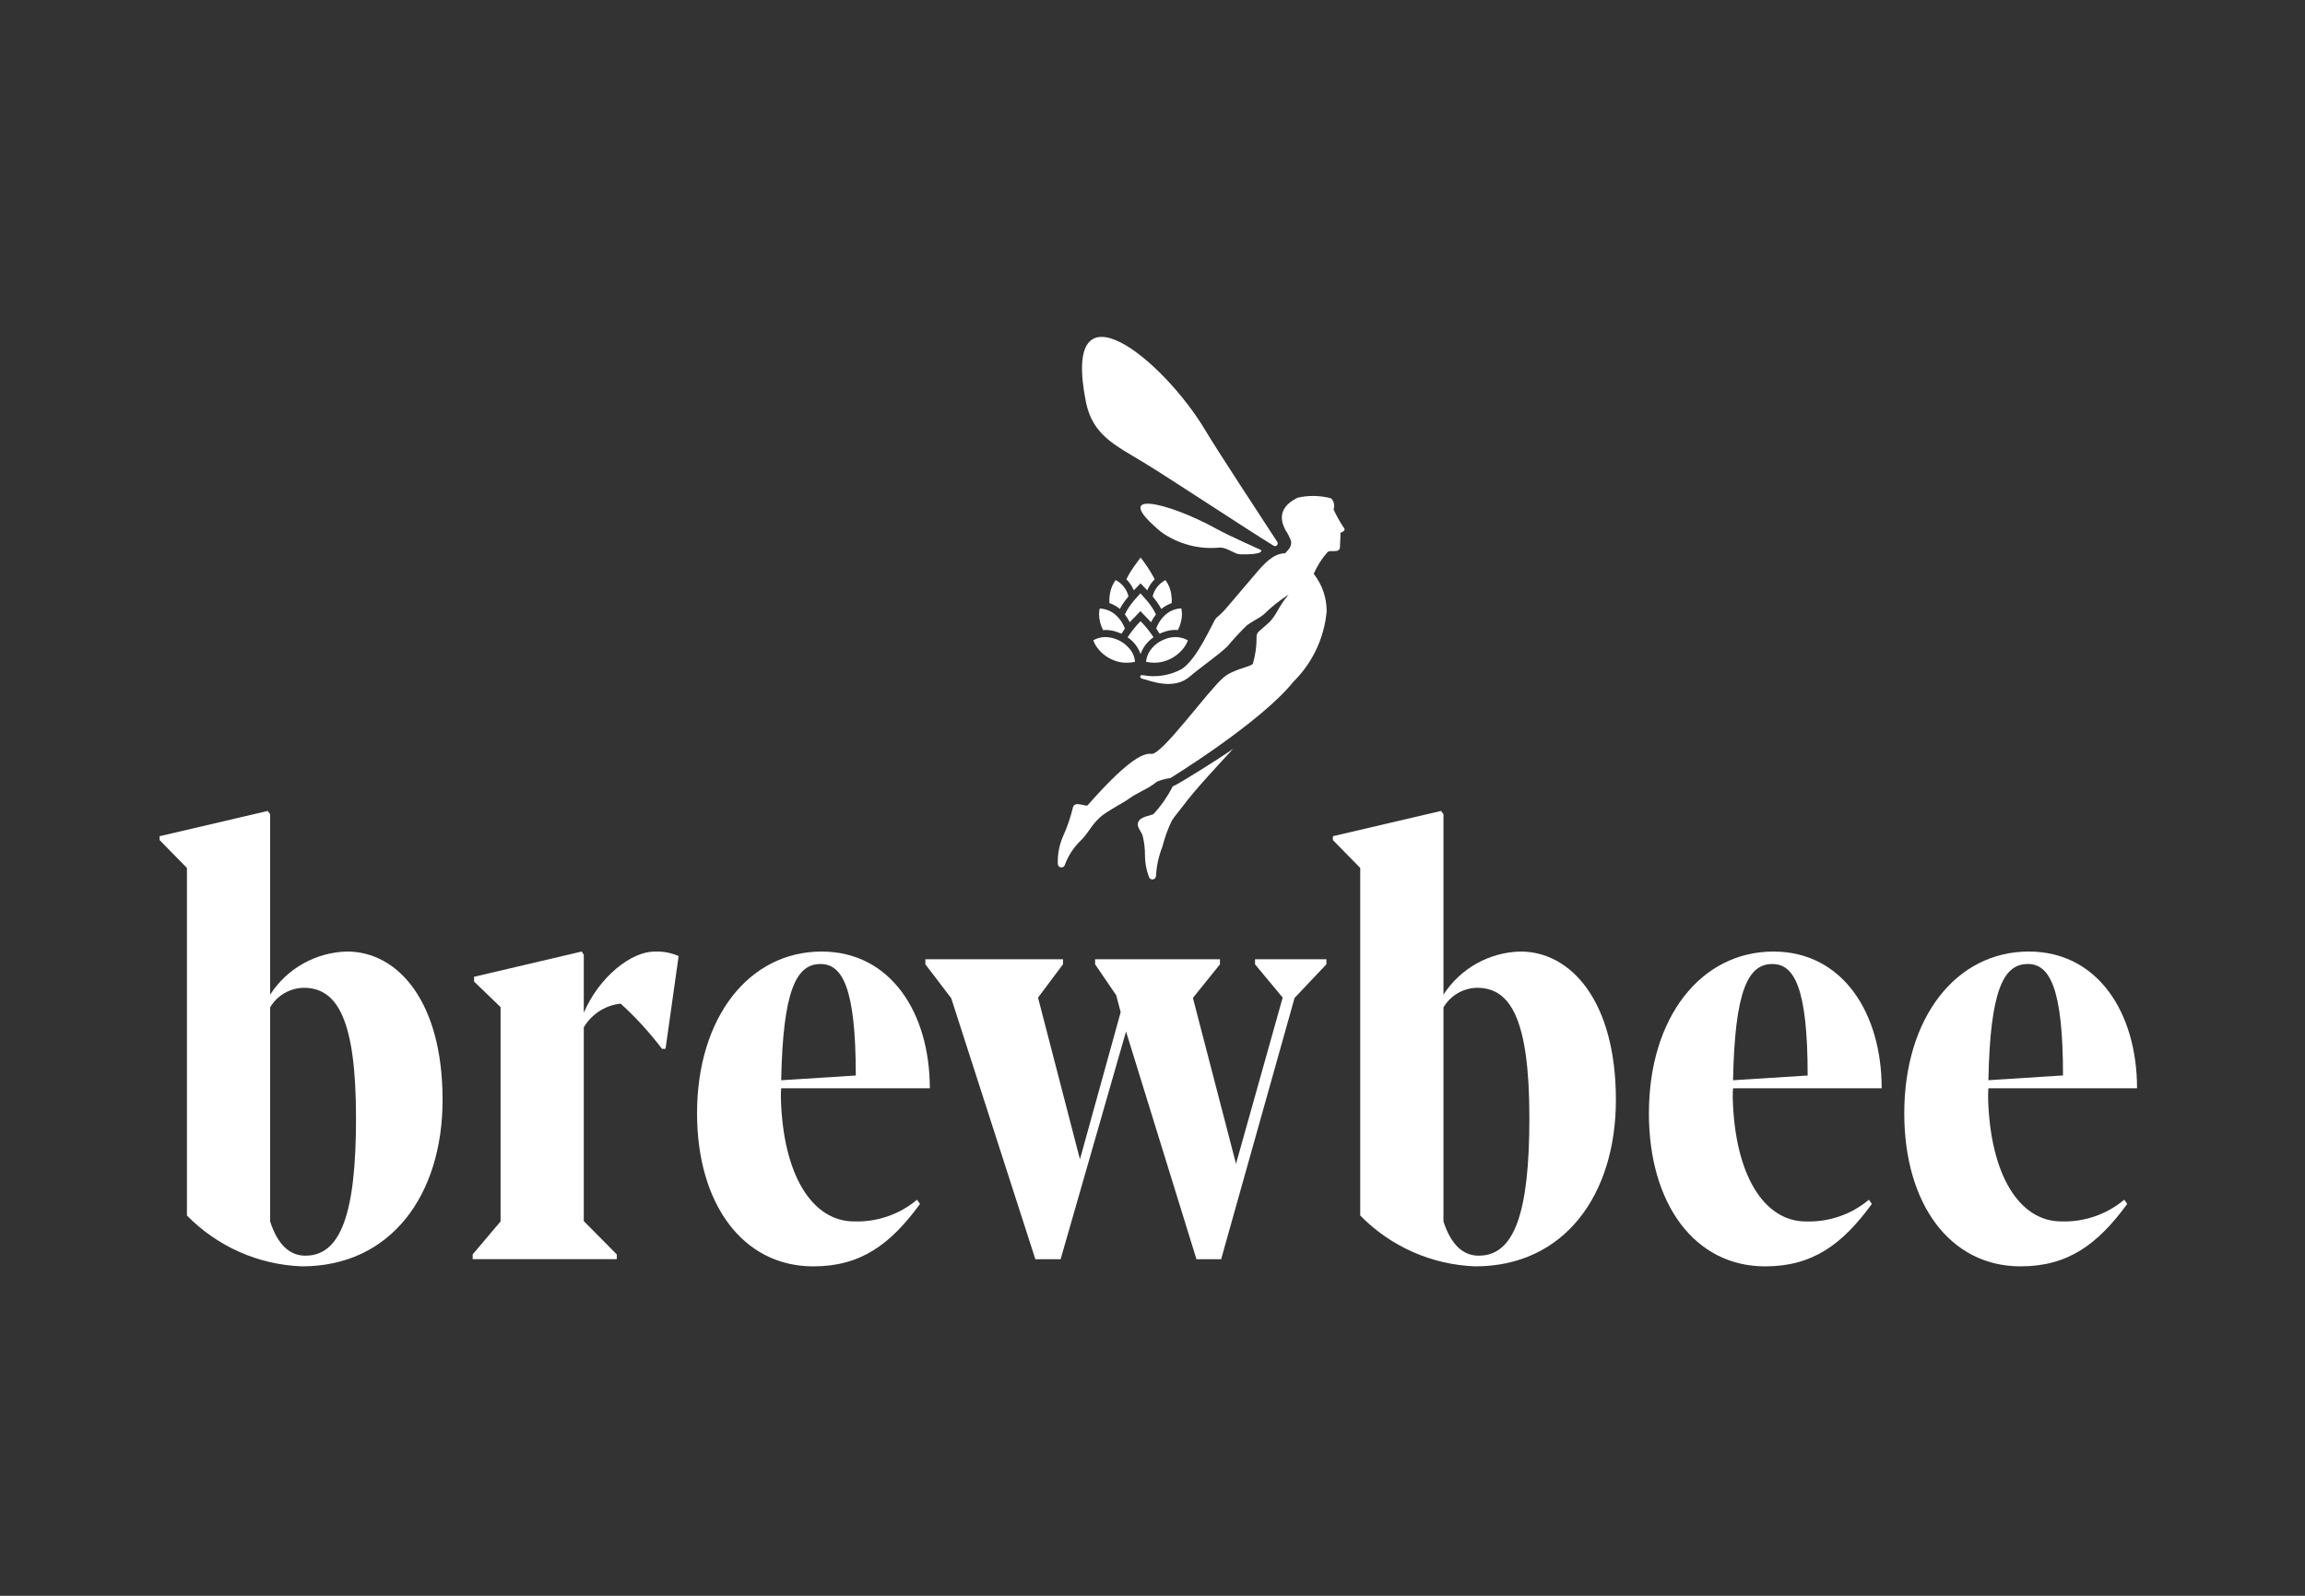
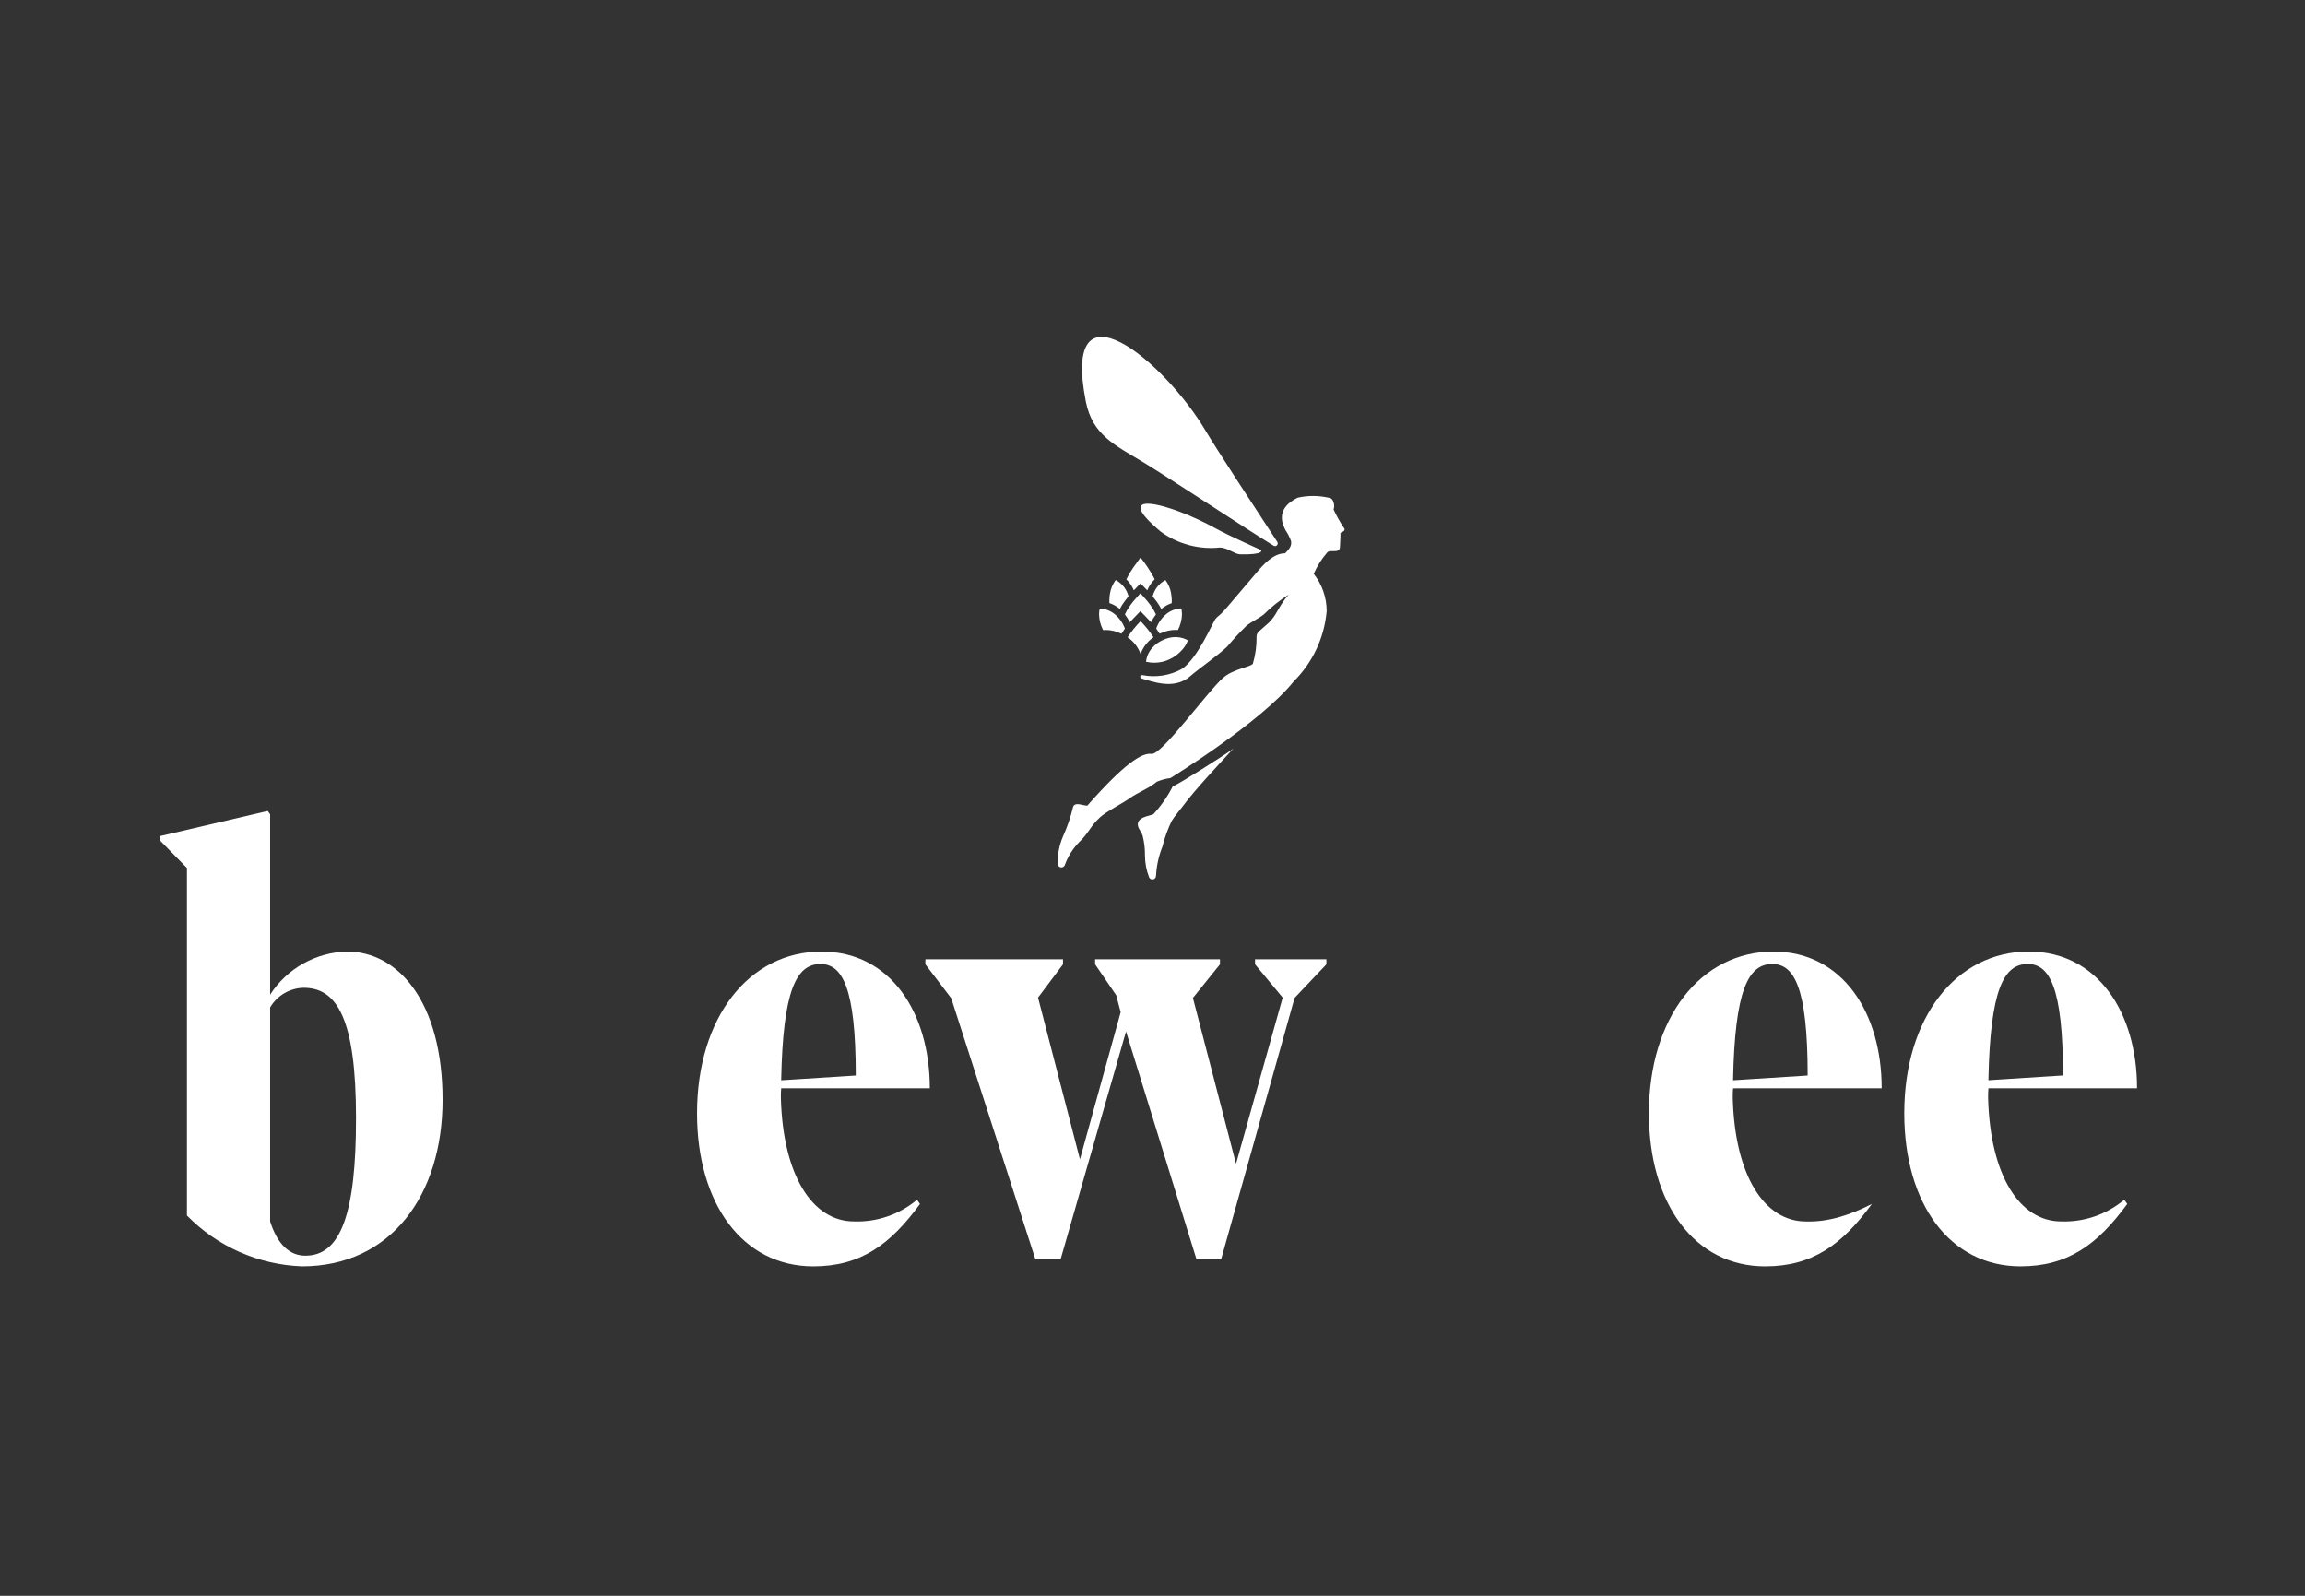
<svg xmlns="http://www.w3.org/2000/svg" width="130" height="90" viewBox="0 0 130 90" fill="none">
  <rect x="0" y="0" width="130" height="90" fill="#333333" stroke="none" />
  <g clip-path="url(#clip0_129_1418)">
-     <path d="M85.753 53.665C84.886 53.685 84.036 53.917 83.279 54.341C82.522 54.765 81.881 55.367 81.41 56.097V45.919L81.277 45.735L75.174 47.16V47.378L76.716 48.952V68.553C78.431 70.306 80.754 71.332 83.204 71.42C88.234 71.42 91.135 67.38 91.135 62.031C91.136 56.465 88.605 53.665 85.753 53.665ZM83.406 70.819C82.5 70.819 81.832 70.182 81.41 68.891V56.817C81.605 56.486 81.881 56.21 82.213 56.016C82.545 55.822 82.921 55.717 83.305 55.71C85.183 55.71 86.256 57.454 86.256 63.054C86.257 68.453 85.386 70.817 83.407 70.817L83.406 70.819Z" fill="white" />
    <path d="M19.577 53.665C18.709 53.685 17.86 53.917 17.103 54.341C16.346 54.765 15.705 55.368 15.235 56.097V45.92L15.1 45.736L9.001 47.16V47.378L10.543 48.952V68.553C12.259 70.305 14.581 71.332 17.032 71.42C22.061 71.42 24.961 67.38 24.961 62.031C24.961 56.466 22.43 53.665 19.577 53.665ZM17.229 70.819C16.325 70.819 15.656 70.182 15.235 68.891V56.817C15.429 56.486 15.705 56.21 16.037 56.016C16.368 55.822 16.744 55.717 17.129 55.71C19.007 55.71 20.079 57.454 20.079 63.054C20.083 68.452 19.211 70.817 17.233 70.817L17.229 70.819Z" fill="white" />
    <path d="M52.441 61.377C52.441 57.12 50.228 53.666 46.338 53.666C42.231 53.666 39.313 57.404 39.313 62.787C39.313 67.901 41.895 71.421 45.869 71.421C48.535 71.421 50.211 70.197 51.887 67.9L51.72 67.664C50.726 68.495 49.46 68.93 48.166 68.886C45.836 68.886 44.159 66.32 44.041 61.927C44.041 61.743 44.041 61.559 44.058 61.377L52.441 61.377ZM46.272 54.369C47.495 54.369 48.266 55.661 48.266 60.657L44.058 60.925C44.159 55.845 44.914 54.369 46.272 54.369Z" fill="white" />
-     <path d="M32.925 57.12V53.849L32.808 53.665L26.737 55.09V55.358L28.232 56.8V68.886L26.658 70.747V71.015H34.786V70.747L32.925 68.868V57.94C33.144 57.571 33.446 57.258 33.806 57.026C34.167 56.793 34.577 56.648 35.004 56.603C35.858 57.379 36.638 58.232 37.335 59.151H37.536L38.274 53.921C37.847 53.732 37.382 53.645 36.915 53.669C35.591 53.665 33.781 55.107 32.925 57.12Z" fill="white" />
-     <path d="M106.125 61.377C106.125 57.12 103.912 53.666 100.022 53.666C95.915 53.666 92.997 57.404 92.997 62.787C92.997 67.901 95.58 71.421 99.553 71.421C102.218 71.421 103.895 70.197 105.571 67.9L105.404 67.664C104.41 68.496 103.145 68.931 101.849 68.888C99.519 68.888 97.843 66.323 97.725 61.93C97.725 61.746 97.725 61.562 97.742 61.379L106.125 61.377ZM99.955 54.369C101.179 54.369 101.95 55.661 101.95 60.657L97.742 60.925C97.843 55.845 98.597 54.369 99.955 54.369Z" fill="white" />
+     <path d="M106.125 61.377C106.125 57.12 103.912 53.666 100.022 53.666C95.915 53.666 92.997 57.404 92.997 62.787C92.997 67.901 95.58 71.421 99.553 71.421C102.218 71.421 103.895 70.197 105.571 67.9C104.41 68.496 103.145 68.931 101.849 68.888C99.519 68.888 97.843 66.323 97.725 61.93C97.725 61.746 97.725 61.562 97.742 61.379L106.125 61.377ZM99.955 54.369C101.179 54.369 101.95 55.661 101.95 60.657L97.742 60.925C97.843 55.845 98.597 54.369 99.955 54.369Z" fill="white" />
    <path d="M70.783 54.386L72.342 56.263L69.71 65.636L67.279 56.281L68.805 54.386V54.101H61.763V54.386L62.953 56.13L63.205 57.085L60.908 65.384L58.544 56.263L59.952 54.386V54.101H52.19V54.386L53.648 56.297L58.393 71.018H59.818L63.507 58.175L67.479 71.018H68.871L73.013 56.281L74.807 54.386V54.101H70.783V54.386Z" fill="white" />
    <path d="M116.252 68.886C113.921 68.886 112.244 66.32 112.127 61.927C112.127 61.743 112.127 61.559 112.144 61.377H120.527C120.527 57.119 118.313 53.665 114.424 53.665C110.316 53.665 107.399 57.404 107.399 62.786C107.399 67.901 109.981 71.42 113.955 71.42C116.62 71.42 118.297 70.196 119.974 67.899L119.805 67.663C118.812 68.494 117.546 68.93 116.252 68.886ZM114.357 54.366C115.58 54.366 116.352 55.657 116.352 60.653L112.144 60.922C112.244 55.845 112.999 54.369 114.357 54.369V54.366Z" fill="white" />
    <path d="M75.73 29.676C75.535 29.373 75.362 29.058 75.211 28.731C75.306 28.509 75.199 28.102 74.986 28.082C74.394 27.94 73.777 27.935 73.183 28.07C71.862 28.718 72.37 29.628 72.5 29.898C72.629 30.089 72.735 30.296 72.814 30.513C72.859 30.791 72.718 30.96 72.479 31.204C71.797 31.21 71.26 31.833 70.817 32.354L69.209 34.243C69.1 34.371 68.986 34.494 68.866 34.612C68.7 34.776 68.73 34.712 68.569 34.886C68.409 35.061 67.554 37.149 66.644 37.736C65.969 38.102 65.187 38.223 64.433 38.076C64.275 38.065 64.259 38.234 64.415 38.276C64.932 38.405 66.199 38.947 67.122 38.142C67.655 37.678 68.706 36.955 69.215 36.465C69.559 36.053 69.923 35.659 70.306 35.285C70.607 35.048 70.967 34.897 71.267 34.66C71.695 34.236 72.168 33.859 72.677 33.536C72.048 34.262 72.003 34.745 71.488 35.183C71.311 35.333 71.16 35.465 71.006 35.606C70.958 35.646 70.921 35.697 70.897 35.755C70.873 35.812 70.864 35.875 70.869 35.937C70.874 36.443 70.804 36.947 70.66 37.432C70.538 37.622 69.569 37.72 68.989 38.223C68.098 38.995 65.517 42.598 64.944 42.516C64.401 42.437 63.394 43.084 61.325 45.435C61.088 45.445 60.627 45.199 60.52 45.509C60.384 46.083 60.193 46.642 59.949 47.179C59.742 47.66 59.643 48.18 59.659 48.703V48.72C59.659 48.767 59.676 48.812 59.706 48.849C59.737 48.885 59.779 48.909 59.825 48.918C59.872 48.926 59.92 48.919 59.961 48.896C60.003 48.873 60.035 48.836 60.052 48.792C60.226 48.308 60.502 47.868 60.86 47.499C61.411 46.978 61.472 46.627 62.026 46.107C62.386 45.77 63.292 45.32 63.692 45.032C64.185 44.679 64.779 44.478 65.245 44.088C65.489 43.985 65.746 43.916 66.009 43.883C66.009 43.883 71.101 40.756 72.965 38.43C74.032 37.37 74.69 35.967 74.823 34.468C74.823 33.704 74.566 32.962 74.092 32.363C74.284 31.925 74.541 31.518 74.854 31.157C74.877 31.132 74.905 31.113 74.936 31.101C74.967 31.088 75.001 31.083 75.034 31.084C75.142 31.084 75.27 31.084 75.328 31.079C75.515 31.072 75.571 30.947 75.57 30.882C75.57 30.762 75.611 30.188 75.6 30.068C75.6 30.043 75.701 30.003 75.725 29.99C75.917 29.886 75.812 29.798 75.73 29.676Z" fill="white" />
    <path d="M68.008 24.315C65.642 20.313 59.839 15.546 61.241 22.651C61.615 24.547 62.901 25.111 64.497 26.08C65.992 26.987 70.299 29.842 71.832 30.778C71.861 30.796 71.896 30.803 71.93 30.799C71.965 30.794 71.996 30.778 72.02 30.753C72.044 30.728 72.059 30.696 72.062 30.661C72.066 30.627 72.057 30.592 72.038 30.563C71.108 29.148 68.555 25.24 68.008 24.315Z" fill="white" />
    <path d="M68.586 29.814C65.905 28.332 62.491 27.508 65.485 30.001C66.442 30.687 67.618 31 68.79 30.881C69.207 30.871 69.627 31.254 69.939 31.262C71.298 31.296 71.162 31.038 71.101 31.012C71.104 31.012 69.316 30.218 68.586 29.814Z" fill="white" />
    <path d="M66.14 44.353C65.854 44.914 65.493 45.434 65.068 45.899C64.986 45.999 64.241 46.029 64.175 46.436C64.133 46.7 64.387 46.896 64.449 47.156C64.538 47.517 64.58 47.887 64.575 48.258C64.578 48.672 64.656 49.082 64.805 49.468V49.473C64.823 49.517 64.856 49.553 64.897 49.575C64.939 49.598 64.987 49.605 65.034 49.595C65.08 49.586 65.122 49.561 65.152 49.525C65.182 49.488 65.198 49.442 65.198 49.395C65.228 48.834 65.349 48.281 65.556 47.759C65.681 47.257 65.857 46.769 66.081 46.302C66.257 46.012 66.49 45.763 66.692 45.49C67.421 44.503 68.781 43.07 69.566 42.211L69.33 42.383C68.955 42.646 66.553 44.187 66.14 44.353Z" fill="white" />
    <path fill-rule="evenodd" clip-rule="evenodd" d="M66.424 35.937C66.379 35.932 66.333 35.93 66.288 35.93C66.057 35.932 65.829 35.985 65.62 36.083C65.301 36.215 65.03 36.439 64.841 36.728C64.727 36.907 64.656 37.112 64.635 37.324C64.79 37.359 64.948 37.376 65.107 37.377C65.254 37.377 65.401 37.36 65.544 37.328C65.965 37.228 66.346 37.004 66.639 36.686C66.797 36.522 66.919 36.327 66.996 36.114C66.821 36.014 66.625 35.953 66.424 35.937Z" fill="white" />
-     <path fill-rule="evenodd" clip-rule="evenodd" d="M62.457 35.936C62.413 35.932 62.371 35.93 62.328 35.93C62.093 35.932 61.863 35.995 61.659 36.112C61.669 36.135 61.678 36.158 61.688 36.181C61.712 36.242 61.74 36.302 61.771 36.359C62.002 36.746 62.352 37.048 62.769 37.219C63.009 37.325 63.269 37.378 63.532 37.377C63.616 37.377 63.7 37.372 63.784 37.363C63.853 37.355 63.92 37.343 63.989 37.33L64.014 37.326C63.99 37.048 63.879 36.785 63.695 36.576C63.542 36.392 63.353 36.241 63.14 36.131C62.928 36.022 62.695 35.955 62.457 35.936Z" fill="white" />
    <path fill-rule="evenodd" clip-rule="evenodd" d="M64.325 32.9L64.704 33.294C64.8 33.06 64.942 32.848 65.122 32.671C65.099 32.623 65.076 32.576 65.051 32.53C64.839 32.148 64.597 31.784 64.326 31.442L64.256 31.537C64.138 31.694 64.02 31.856 63.908 32.02C63.763 32.227 63.635 32.445 63.525 32.672C63.707 32.848 63.85 33.06 63.946 33.294L64.325 32.9Z" fill="white" />
    <path fill-rule="evenodd" clip-rule="evenodd" d="M62.369 35.531C62.578 35.532 62.785 35.568 62.982 35.636C63.055 35.661 63.126 35.691 63.197 35.72L63.249 35.742L63.285 35.688C63.34 35.609 63.393 35.531 63.443 35.452C63.329 35.138 63.134 34.859 62.877 34.645C62.635 34.444 62.333 34.33 62.019 34.321C62.019 34.349 62.012 34.377 62.008 34.405C61.995 34.481 61.988 34.557 61.986 34.635C61.99 34.951 62.069 35.261 62.216 35.541C62.27 35.532 62.319 35.531 62.369 35.531Z" fill="white" />
    <path fill-rule="evenodd" clip-rule="evenodd" d="M65.209 35.448C65.261 35.527 65.315 35.605 65.366 35.684L65.402 35.739L65.455 35.716C65.526 35.687 65.597 35.657 65.67 35.632C65.867 35.564 66.074 35.528 66.283 35.527C66.332 35.527 66.382 35.527 66.433 35.533C66.579 35.253 66.658 34.943 66.663 34.627C66.66 34.55 66.653 34.473 66.641 34.397L66.629 34.313C66.315 34.322 66.013 34.436 65.771 34.637C65.515 34.852 65.32 35.133 65.209 35.448Z" fill="white" />
    <path fill-rule="evenodd" clip-rule="evenodd" d="M65.058 35.941C64.845 35.615 64.6 35.311 64.327 35.033C64.053 35.311 63.808 35.615 63.595 35.941C63.933 36.17 64.19 36.501 64.327 36.886C64.464 36.501 64.72 36.17 65.058 35.941Z" fill="white" />
    <path fill-rule="evenodd" clip-rule="evenodd" d="M65.101 33.755C65.144 33.809 65.186 33.863 65.227 33.918C65.328 34.054 65.418 34.197 65.497 34.346C65.67 34.201 65.868 34.089 66.083 34.016C66.093 33.832 66.081 33.647 66.05 33.465C66.004 33.194 65.894 32.937 65.73 32.716C65.551 32.809 65.395 32.939 65.27 33.098C65.146 33.256 65.056 33.439 65.008 33.635C65.039 33.677 65.07 33.716 65.101 33.755Z" fill="white" />
    <path fill-rule="evenodd" clip-rule="evenodd" d="M64.321 33.467L64.353 33.501C64.436 33.591 64.515 33.677 64.589 33.765C64.776 33.972 64.942 34.197 65.085 34.437C65.121 34.498 65.151 34.564 65.182 34.629L65.194 34.653C65.088 34.79 64.996 34.937 64.919 35.091C64.83 34.995 64.318 34.467 64.318 34.467C64.318 34.467 63.806 34.995 63.717 35.091C63.64 34.937 63.548 34.79 63.443 34.653L63.455 34.629C63.485 34.564 63.515 34.498 63.551 34.437C63.694 34.197 63.86 33.972 64.047 33.765C64.126 33.677 64.204 33.591 64.283 33.501L64.321 33.467Z" fill="white" />
    <path fill-rule="evenodd" clip-rule="evenodd" d="M63.157 34.342C63.236 34.192 63.326 34.049 63.427 33.914C63.468 33.859 63.51 33.805 63.553 33.752L63.646 33.632C63.598 33.436 63.508 33.253 63.384 33.095C63.259 32.937 63.102 32.807 62.923 32.714C62.76 32.935 62.65 33.191 62.604 33.462C62.572 33.644 62.561 33.829 62.571 34.013C62.785 34.085 62.984 34.197 63.157 34.342Z" fill="white" />
  </g>
  <defs>
    <clipPath id="clip0_129_1418">
      <rect width="111.528" height="52.42" fill="white" transform="translate(9 19)" />
    </clipPath>
  </defs>
</svg>